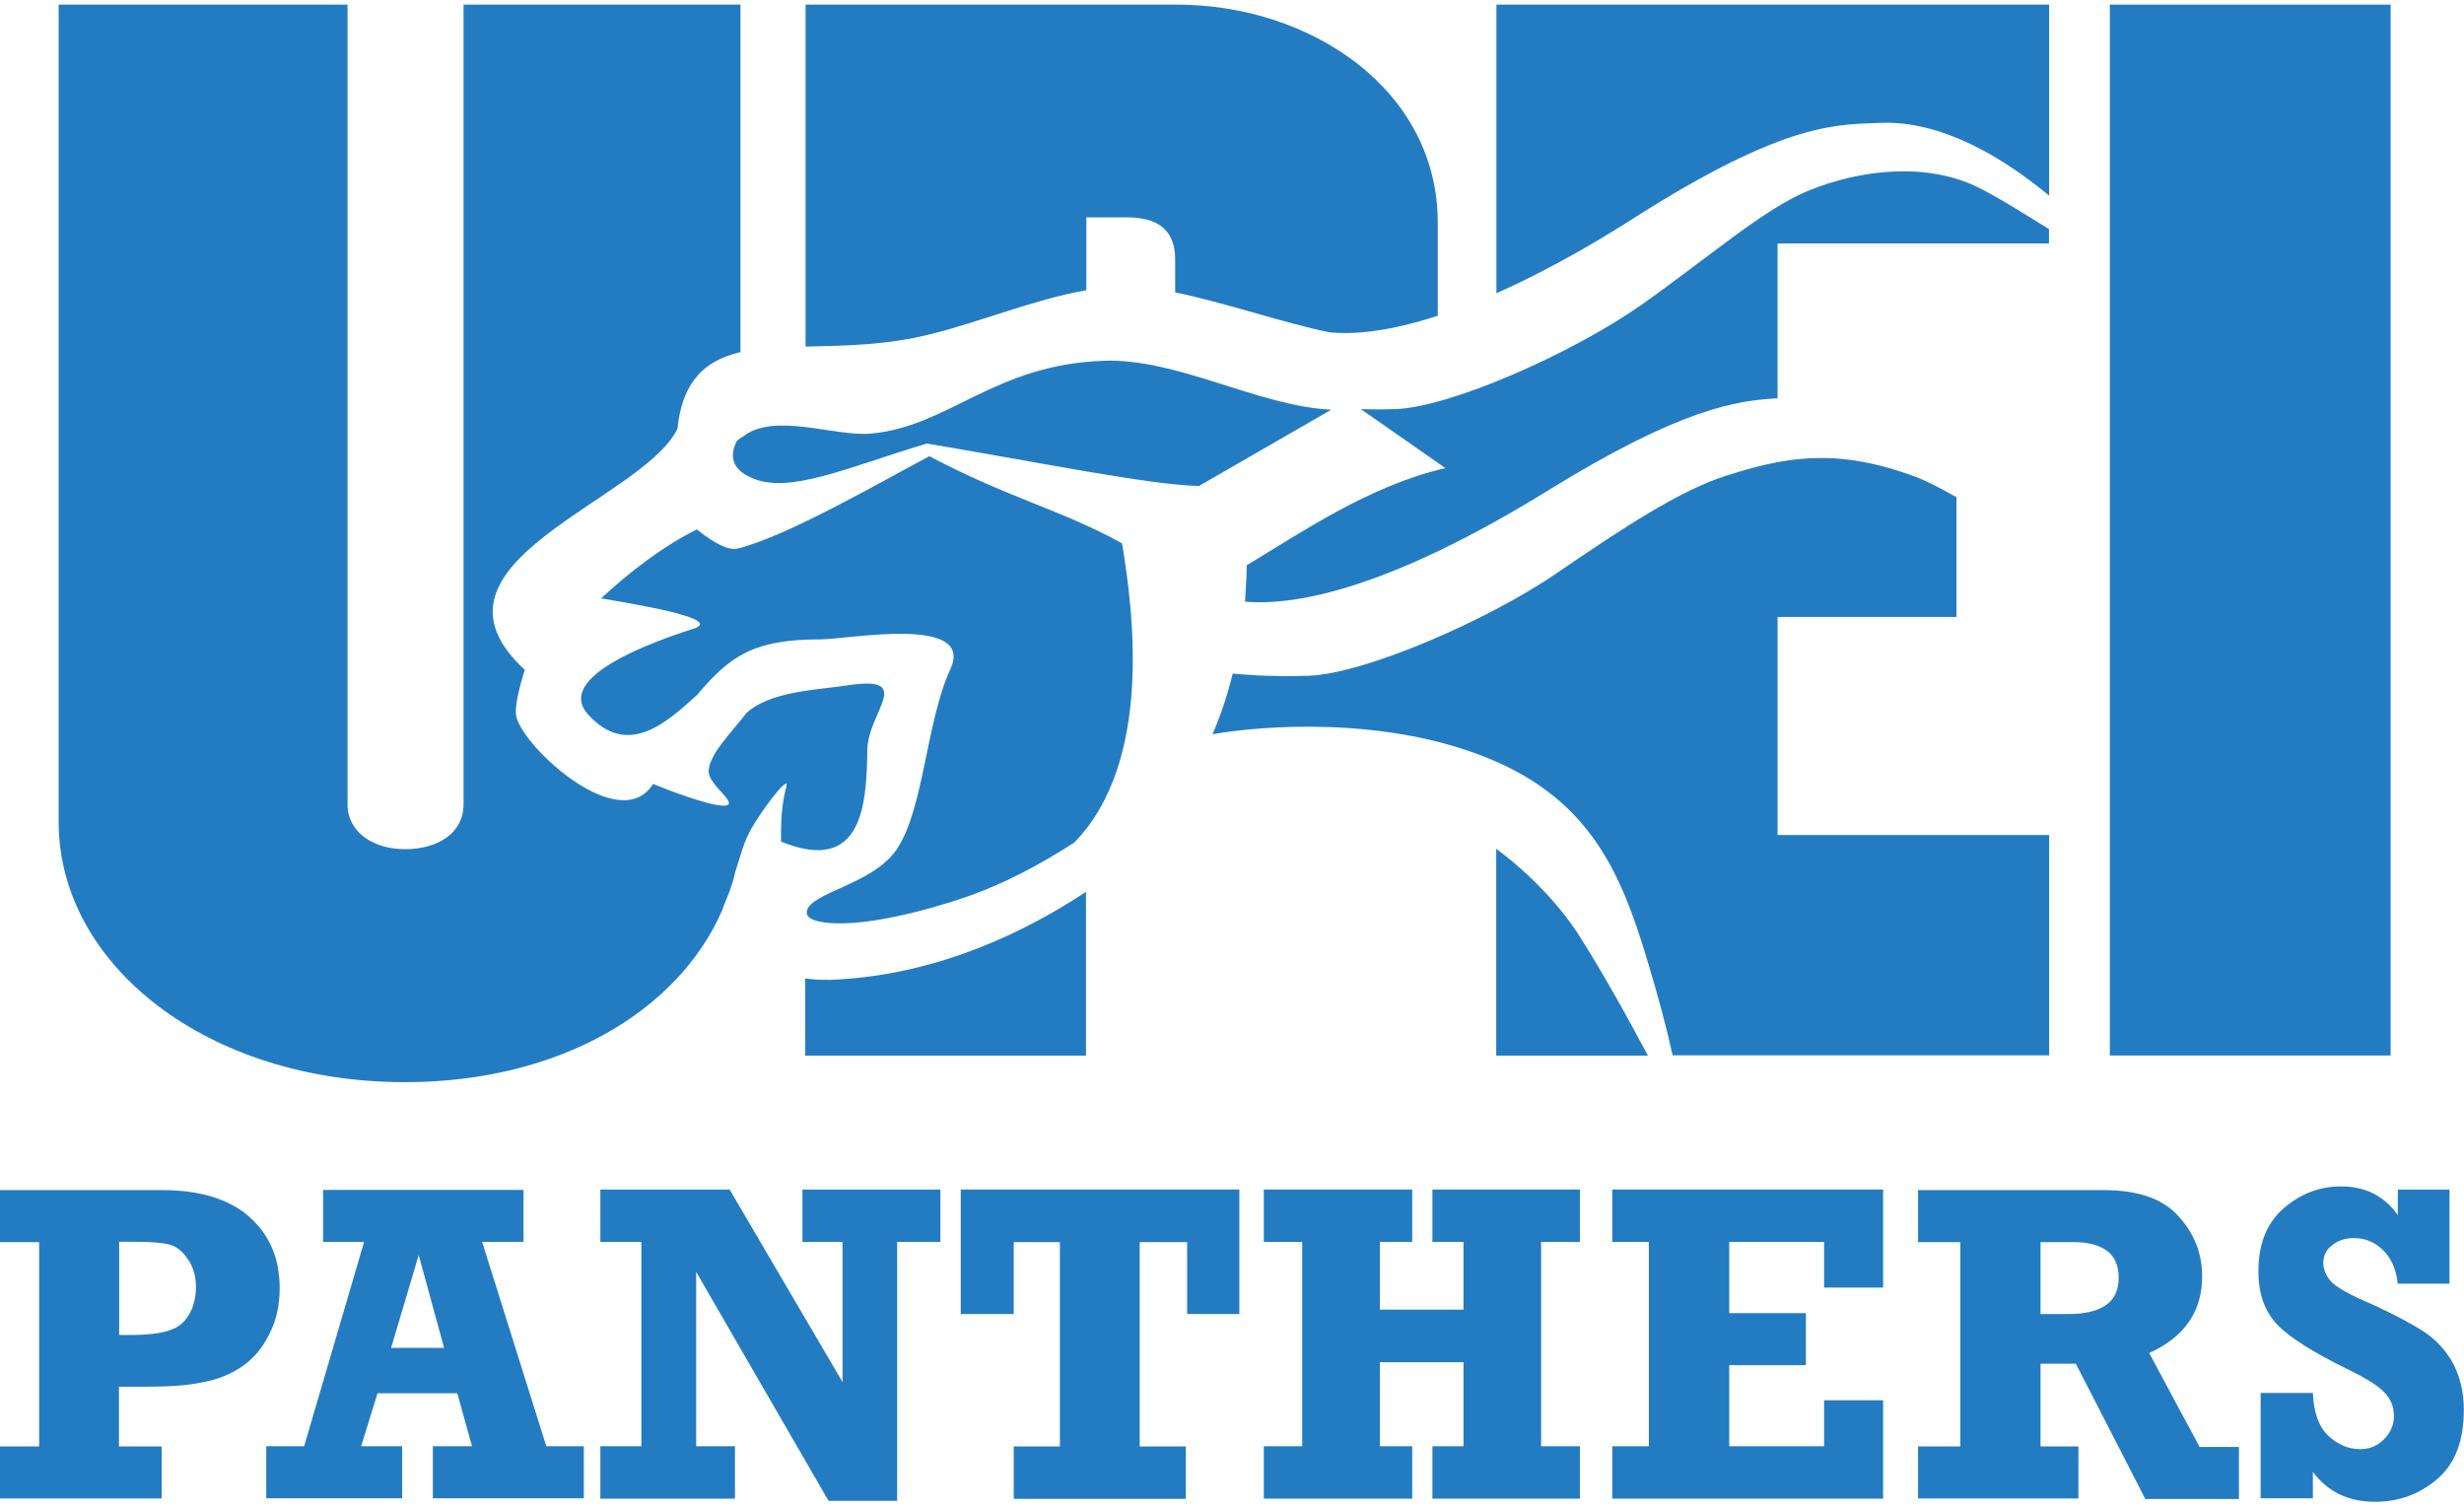
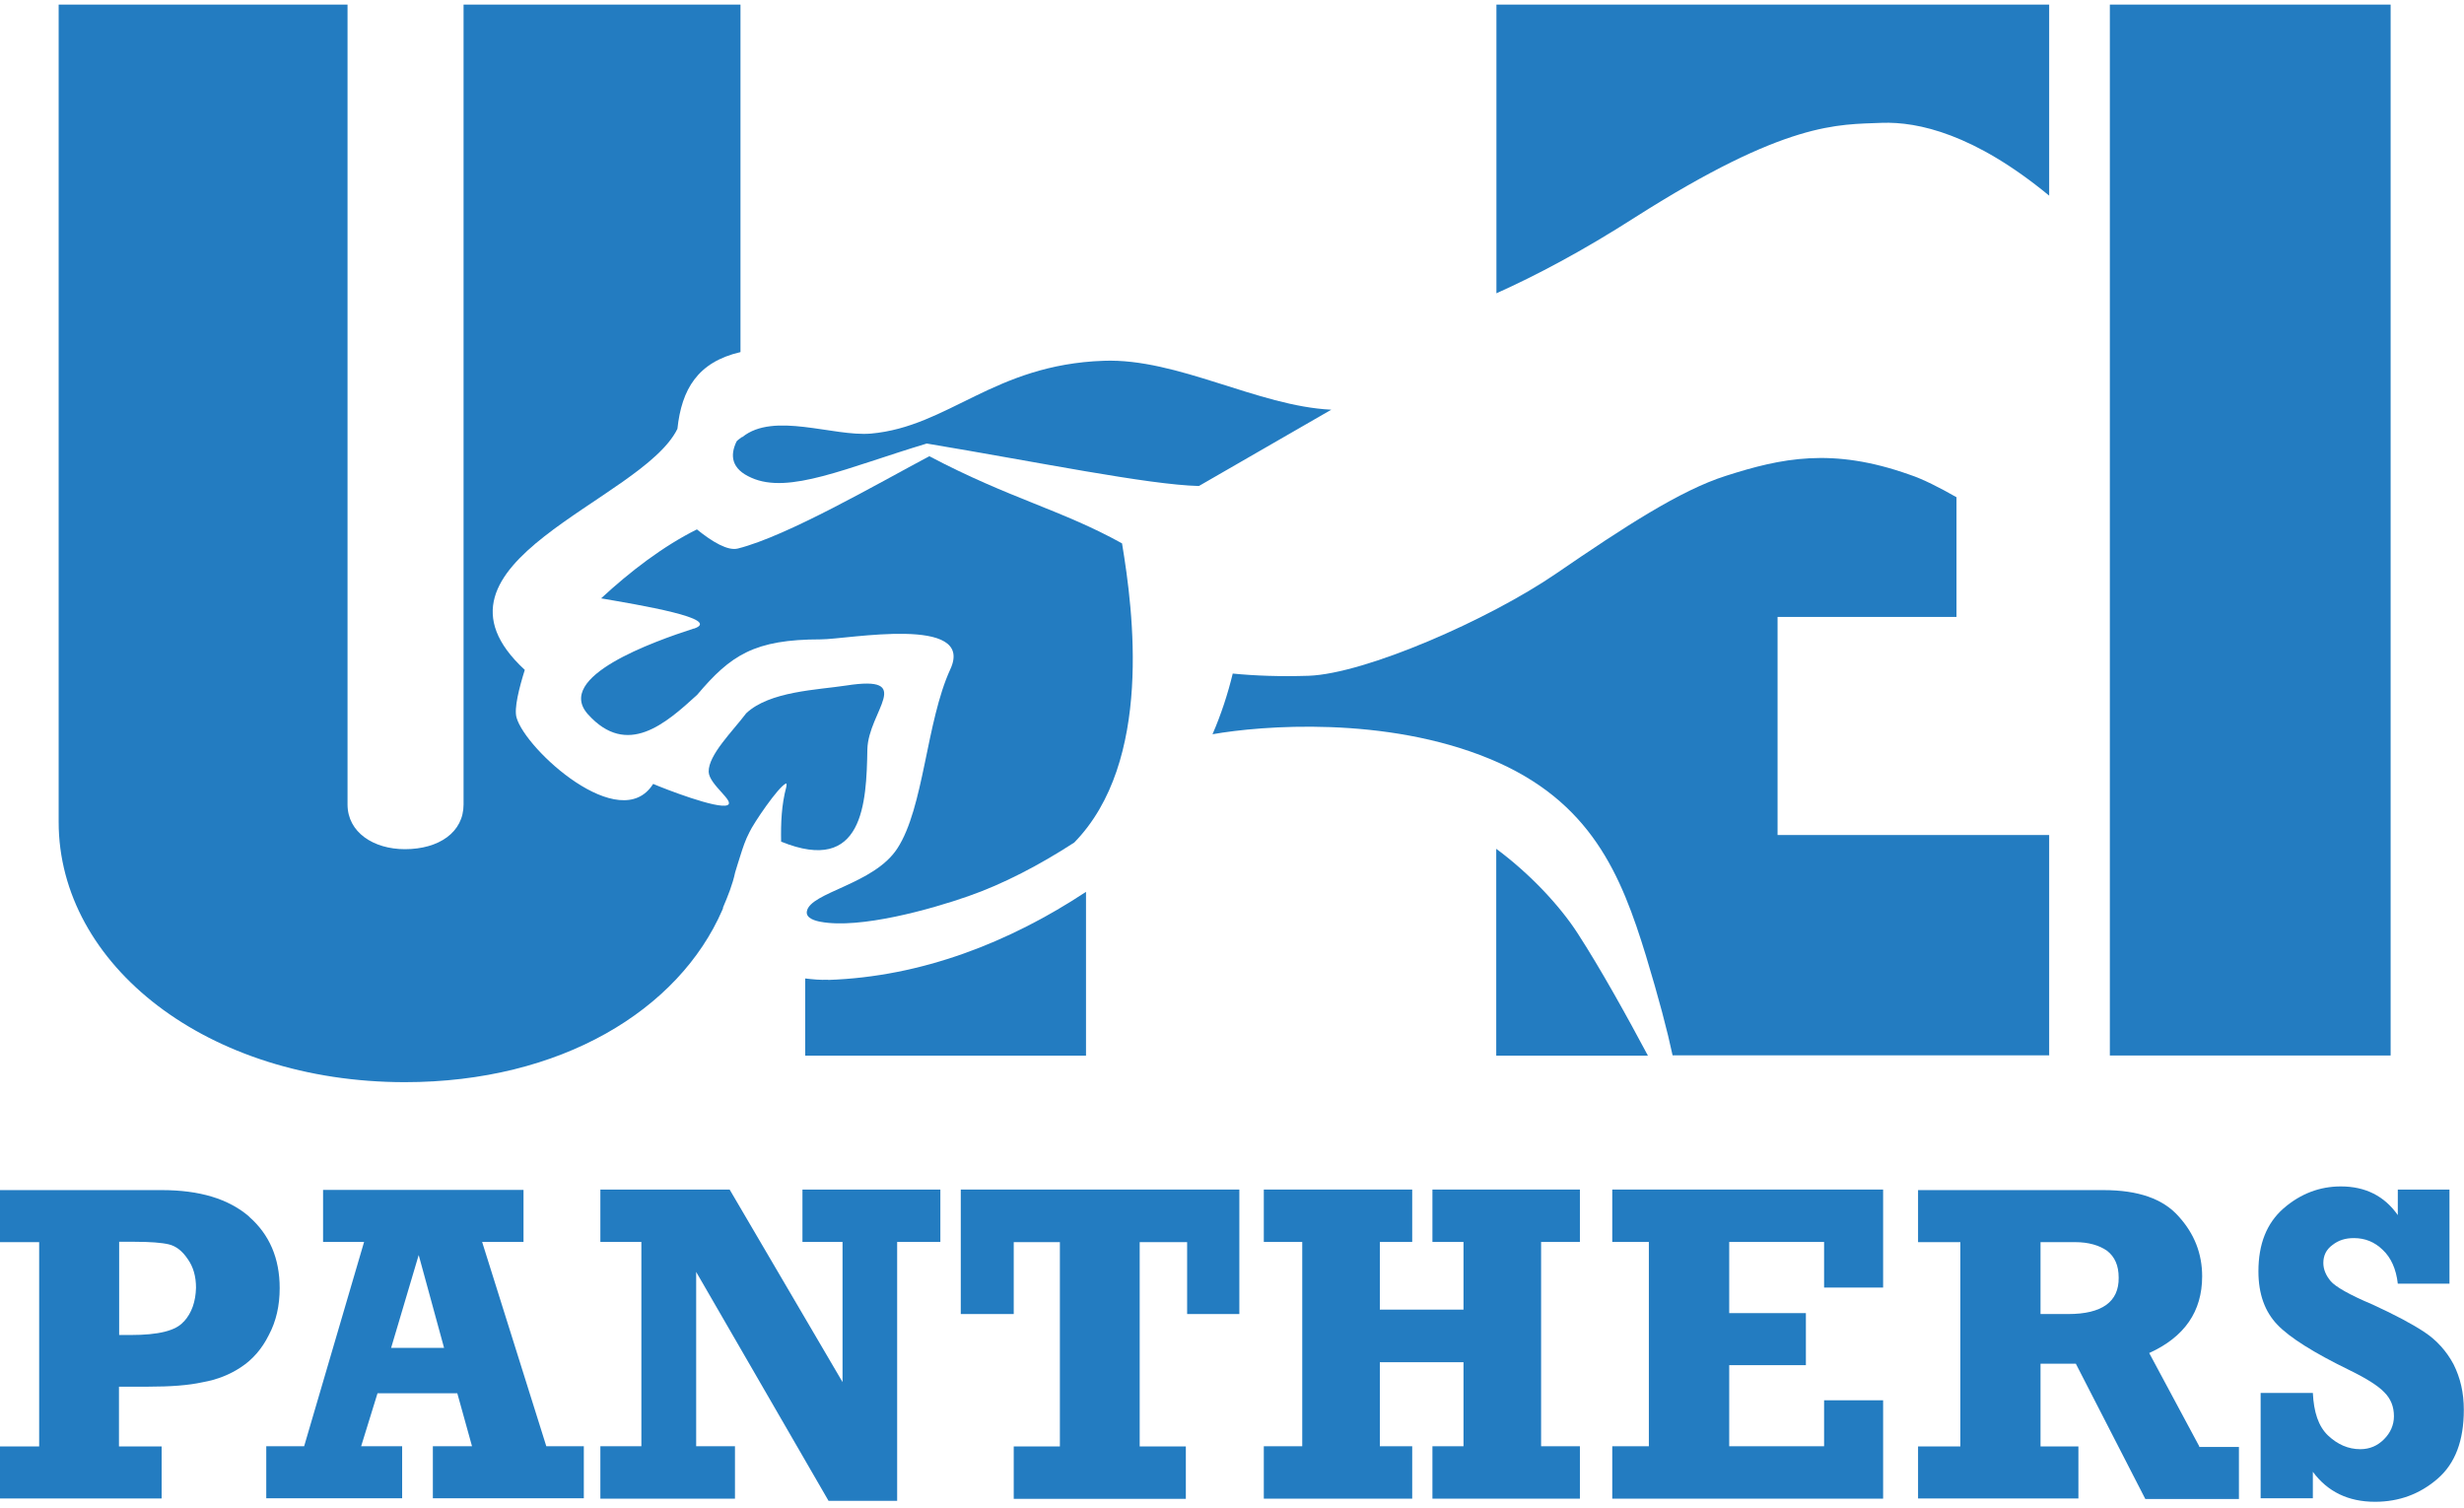
<svg xmlns="http://www.w3.org/2000/svg" id="Layer_1" viewBox="0 0 134 82">
  <defs>
    <style>.cls-1{fill:#237cc1;}</style>
  </defs>
  <path class="cls-1" d="m102.41,64.69h-14.73v2.85h1.99v11.11h-1.99v2.85h14.73v-5.35h-3.21v2.5h-5.16v-4.41h4.17v-2.83h-4.17v-3.87h5.16v2.48h3.21v-5.33Z" />
  <path class="cls-1" d="m81.37,57.41h8.25c-1.13-2.12-2.58-4.74-3.82-6.65-.96-1.49-2.6-3.25-4.43-4.6v11.25Z" />
  <path class="cls-1" d="m76.8,64.69h-8.07v2.85h2.09v11.11h-2.09v2.85h8.07v-2.85h-1.76v-4.57h4.55v4.57h-1.69v2.85h8.02v-2.85h-2.11v-11.11h2.11v-2.85h-8.02v2.85h1.69v3.68h-4.55v-3.68h1.76v-2.85Z" />
  <path class="cls-1" d="m67.4,64.69h-15.15v6.77h2.88v-3.91h2.51v11.11h-2.51v2.85h9.36v-2.85h-2.51v-11.11h2.58v3.91h2.84v-6.77Z" />
  <path class="cls-1" d="m37.73,34.18c-2.18.71-7.6,2.62-5.75,4.67,2.13,2.36,4.22.5,5.93-1.06,1.83-2.17,3.12-3.02,6.73-3.02,1.45,0,8.42-1.34,7.04,1.63-1.31,2.85-1.43,7.52-2.88,9.74-1.27,1.96-4.74,2.38-4.92,3.42-.07.38.47.52.75.57,2.13.4,6-.68,8.02-1.39,1.9-.66,3.89-1.7,5.77-2.92,4.29-4.39,3.21-12.61,2.6-16.27-3.28-1.82-6.1-2.43-10.48-4.74-2.84,1.51-7.72,4.34-10.41,5.02-.54.14-1.38-.35-2.23-1.04-1.85.92-3.63,2.29-5.21,3.75,2.02.35,6.66,1.11,5.04,1.65Z" />
  <path class="cls-1" d="m45.03,53.28c-.42.02-.84-.02-1.24-.07v4.2h15.27v-8.91c-4.15,2.74-8.93,4.62-14.02,4.79Z" />
  <path class="cls-1" d="m39.66,64.69h-7.01v2.85h2.23v11.11h-2.23v2.85h7.32v-2.85h-2.11v-9.48l7.2,12.45h3.73v-14.08h2.35v-2.85h-7.5v2.85h2.18v7.62l-6.14-10.47Z" />
  <path class="cls-1" d="m29.71,78.65l-3.49-11.11h2.25v-2.83h-10.9v2.83h2.23l-3.26,11.11h-2.06v2.83h7.39v-2.83h-2.23l.89-2.88h4.34l.8,2.88h-2.13v2.83h8.21v-2.83h-2.02Zm-5.56-5.35h-2.88l1.5-5.05" />
  <path class="cls-1" d="m13.55,66.16c-1.13-.97-2.7-1.44-4.76-1.44H0v2.83h2.13v11.11H0v2.83h8.79v-2.83h-2.32v-3.25h1.59c1.2,0,2.18-.07,2.95-.24.8-.14,1.5-.42,2.11-.83.61-.4,1.13-.99,1.5-1.74.4-.75.59-1.6.59-2.55,0-1.63-.56-2.92-1.67-3.89Zm-3.56,5.71c-.42.5-1.38.73-2.88.73h-.63v-5.07h.82c.87,0,1.5.05,1.88.14.38.09.73.35,1.03.8.3.42.45.94.45,1.56-.02.75-.23,1.37-.66,1.84Z" />
  <path class="cls-1" d="m40.27,19.14V.25h-15.06v43.5c0,1.51-1.34,2.43-3.19,2.43-1.71,0-3.12-.92-3.12-2.43V.25H3.19v44.45c0,7.78,8.09,14.15,18.83,14.15,8.47,0,14.89-3.91,17.26-9.36,0-.02.02-.05.02-.05.02-.02.02-.07.02-.09.26-.61.52-1.25.66-1.91.09-.28.19-.64.28-.9.14-.45.28-.87.49-1.27.21-.47,1.57-2.48,1.99-2.66.07-.02.02.14.02.19-.26.97-.3,1.96-.28,2.97,4.48,1.82,4.64-2.1,4.69-5.02.05-2.07,2.65-4.06-1.15-3.47-1.57.24-4.17.31-5.44,1.51-.73.97-2.06,2.26-2.04,3.18.02.71,1.48,1.63,1.01,1.82-.56.21-3.35-.87-4.03-1.16-1.78,2.83-6.94-1.86-7.43-3.61-.14-.5.14-1.6.45-2.59-6.31-5.82,6.38-9.17,8.3-13.11.23-2.15,1.1-3.63,3.42-4.17Z" />
  <path class="cls-1" d="m40.36,23.76c-.09.07-.21.14-.3.24-.38.78-.28,1.51.8,1.98,2.04.92,5.16-.54,9.54-1.86,6.05,1.01,12.03,2.24,14.8,2.31l7.2-4.15c-3.99-.19-8.37-2.81-12.38-2.66-5.98.21-8.42,3.58-12.66,3.96-2.06.17-5.28-1.2-6.99.19Z" />
-   <path class="cls-1" d="m78.19,17.18v-5.07c0-7.22-6.89-11.86-14.21-11.86h-20.17v18.6c2.25-.05,4.43-.09,6.73-.66,2.7-.66,5.7-1.91,8.54-2.41v-3.96h2.2c1.64,0,2.63.64,2.63,2.29v1.79c2.65.54,5.86,1.65,8.37,2.17,1.38.14,3.31-.05,5.91-.9Z" />
  <path class="cls-1" d="m111.44,10.65V.25h-30.06v15.7c2.16-.97,4.67-2.29,7.57-4.15,8.23-5.23,11-5.02,13.39-5.12,1.97-.07,5.04.61,9.1,3.96Z" />
-   <path class="cls-1" d="m96.66,13.24h14.77v-.78c-1.48-.92-2.96-1.84-3.94-2.31-2.72-1.3-6.26-.97-9.19.24-2.39.99-5.32,3.56-8.98,6.15-3.66,2.59-10.39,5.61-13.46,5.71-.66.02-1.27.02-1.85,0l4.6,3.21h-.02c-4.17.97-7.83,3.51-10.79,5.28,0,.57-.05,1.25-.09,1.98,2.86.24,7.97-.78,16.58-6.11,7.13-4.39,10.15-4.83,12.38-4.95v-8.42Z" />
  <path class="cls-1" d="m111.44,57.41v-12h-14.77v-11.86h9.73v-6.51c-.91-.52-1.83-.99-2.56-1.23-4.2-1.49-6.96-.9-9.99.07-2.46.78-5.53,2.78-9.22,5.31-3.68,2.52-10.39,5.45-13.46,5.56-1.55.05-2.91,0-4.13-.12-.26,1.08-.63,2.22-1.1,3.3,2.65-.47,9.4-1.01,15.08,1.34,5.53,2.29,7.15,6.34,8.49,10.7.7,2.31,1.17,4.1,1.45,5.42h20.47Z" />
  <path class="cls-1" d="m119.6,78.65l-2.72-5.07c1.92-.87,2.88-2.26,2.88-4.17,0-1.23-.42-2.31-1.27-3.25-.85-.97-2.21-1.44-4.1-1.44h-10.08v2.83h2.3v11.11h-2.3v2.83h8.72v-2.83h-2.06v-4.5h1.92l3.78,7.36h5.09v-2.83h-2.16v-.02Zm-7.13-7.19h-1.5v-3.91h1.88c.73,0,1.31.17,1.74.47.42.33.63.8.63,1.46.02,1.32-.92,1.98-2.74,1.98Z" />
  <path class="cls-1" d="m130.01.25h-15.27v57.15h15.27V.25Z" />
  <path class="cls-1" d="m126.75,69.67c-.26-.31-.4-.64-.4-.99,0-.4.16-.73.49-.97.33-.26.7-.38,1.17-.38.61,0,1.13.21,1.57.64.45.42.73,1.04.82,1.84h2.81v-5.12h-2.81v1.39c-.73-1.04-1.76-1.56-3.1-1.56-1.15,0-2.2.4-3.12,1.2-.91.8-1.36,1.93-1.36,3.42,0,1.23.35,2.19,1.03,2.9.68.71,1.99,1.53,3.94,2.48.92.45,1.55.85,1.88,1.2.35.35.52.78.52,1.3,0,.47-.19.9-.54,1.25-.35.35-.77.54-1.29.54-.66,0-1.24-.26-1.76-.75-.52-.5-.77-1.27-.82-2.31h-2.84v5.73h2.84v-1.44c.8,1.08,1.92,1.63,3.38,1.63,1.31,0,2.44-.42,3.4-1.25.96-.83,1.43-2.07,1.43-3.75,0-.94-.19-1.74-.56-2.48-.38-.71-.91-1.3-1.57-1.74s-1.6-.94-2.84-1.51c-1.24-.52-2.02-.97-2.27-1.27Z" />
</svg>